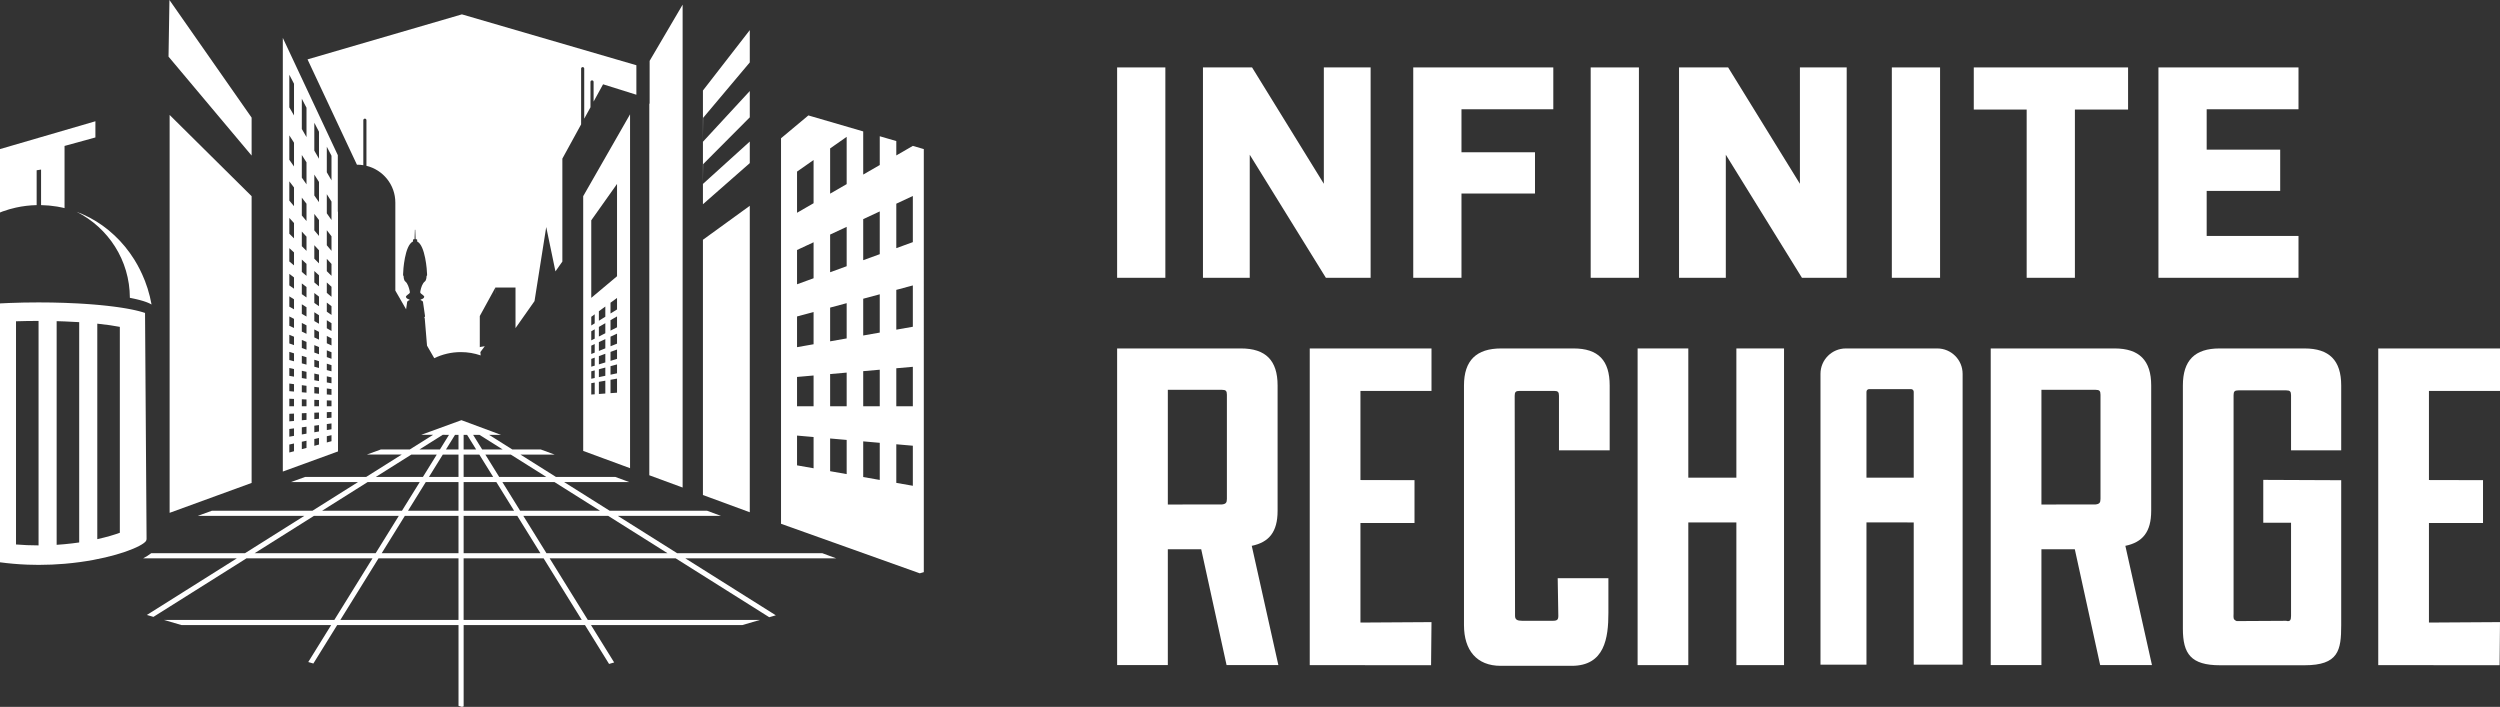
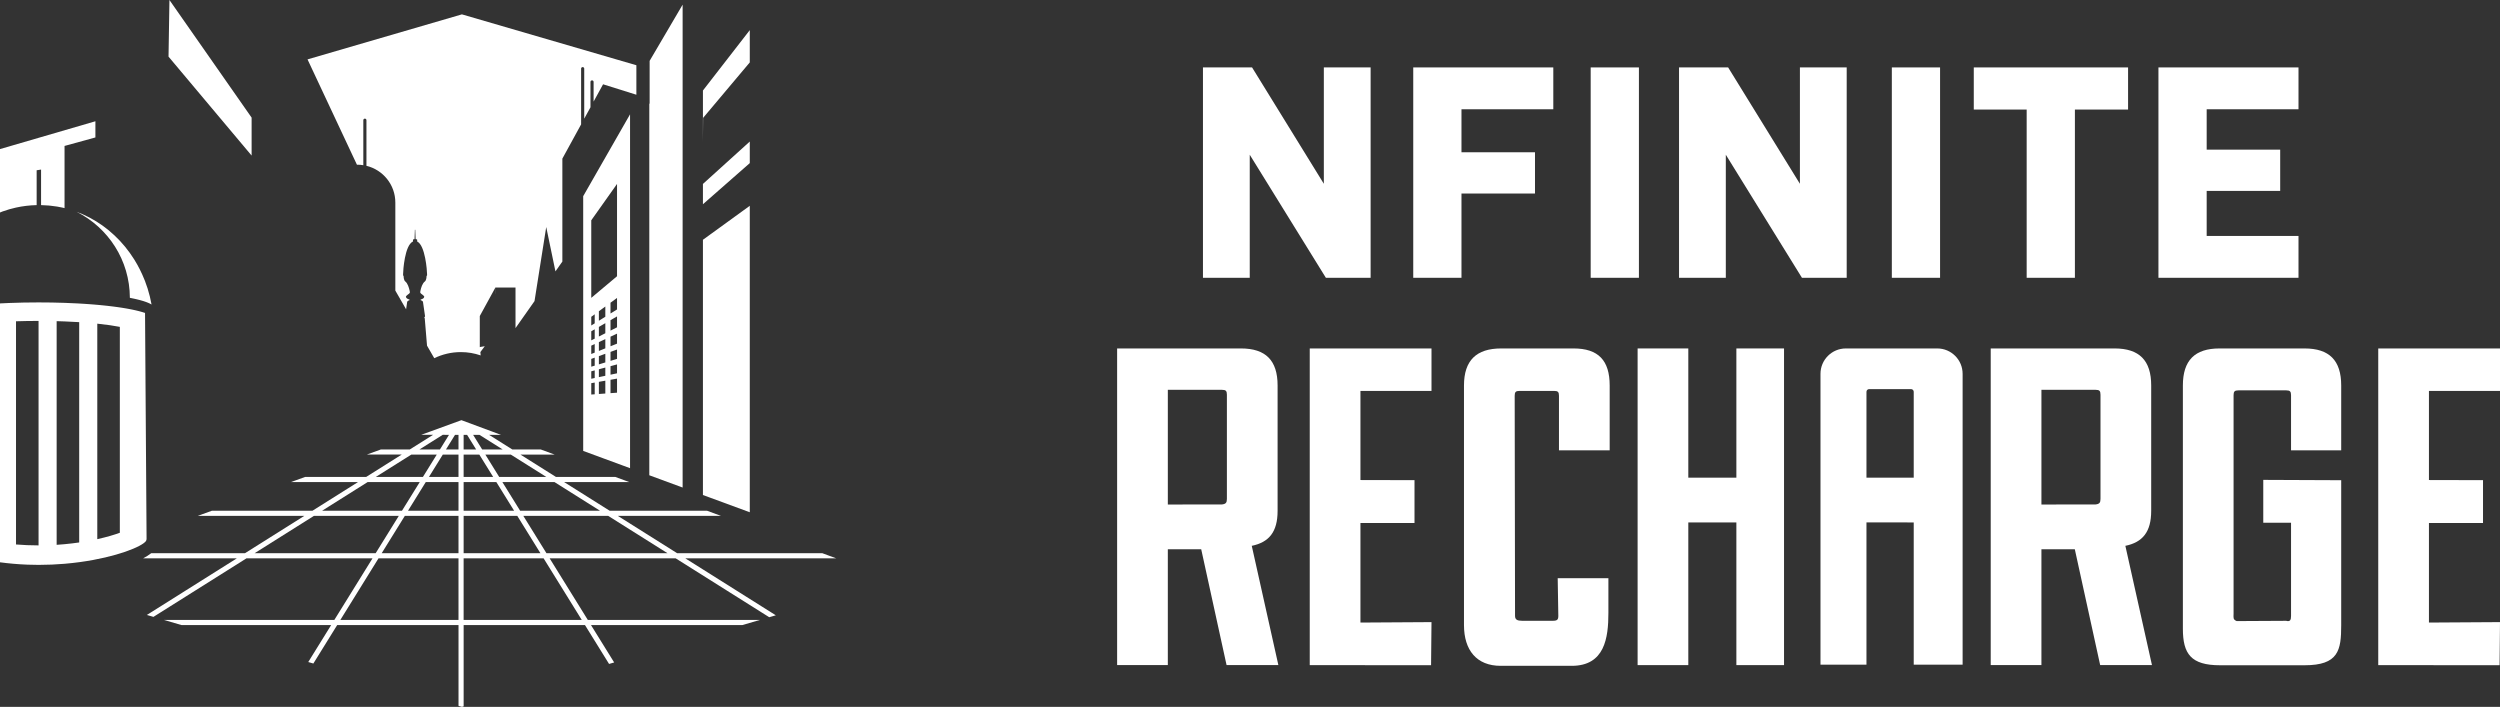
<svg xmlns="http://www.w3.org/2000/svg" id="Layer_1" data-name="Layer 1" viewBox="0 0 624.392 176.541">
  <rect x="0" y="0" width="624.392" height="176.541" fill="#333333" stroke="none" />
  <defs>
    <style>
      .cls-1 {
        fill: #fff;
      }
    </style>
  </defs>
  <g>
    <g>
      <path class="cls-1" d="M319.088,127.615v-31.344c0-6.254-2.963-9.245-9.16-9.245h-30.919v79.084h12.663v-28.927h8.339l6.333,28.927h12.937l-6.645-29.784c4.311-.884,6.452-3.478,6.452-8.712ZM306.425,124.603c0,.951-.278,1.274-1.212,1.383l-13.541.021v-28.647h13.541c.943,0,1.212.272,1.212,1.224v26.02Z" />
      <path class="cls-1" d="M537.276,127.615v-31.344c0-6.254-2.963-9.245-9.16-9.245h-30.919v79.084h12.663v-28.927h8.339l6.333,28.927h12.937l-6.645-29.784c4.311-.884,6.452-3.478,6.452-8.712ZM524.613,124.603c0,.951-.278,1.274-1.212,1.383l-13.541.021v-28.647h13.541c.943,0,1.212.272,1.212,1.224v26.02Z" />
      <path class="cls-1" d="M365.64,156.139c0,6.254,3.162,10.156,9.16,10.156h17.749c8.244,0,9.16-6.977,9.16-13.23v-8.654h-12.663l.156,9.411c0,.951-.3,1.224-1.368,1.224h-7.658c-1.203,0-1.785-.272-1.785-1.224l-.088-54.967c0-.951.269-1.224,1.212-1.224h8.637c.943,0,1.212.272,1.212,1.224v13.616h12.663v-16.199c0-6.254-2.829-9.245-9.026-9.245h-18.067c-6.196,0-9.295,2.991-9.295,9.245v59.867Z" />
      <polygon class="cls-1" points="421.667 87.027 409.004 87.027 409.004 166.117 421.667 166.117 421.667 130.483 433.671 130.483 433.671 166.117 445.574 166.117 445.574 87.027 433.671 87.027 433.671 119.301 421.667 119.301 421.667 87.027" />
      <path class="cls-1" d="M575.573,87.027h-21.224c-6.197,0-9.16,2.991-9.16,9.245v60.764c0,6.254,1.995,9.118,9.287,9.118h21.097c8.504,0,9.16-3.746,9.16-10v-36.217l-19.465-.084v10.701h6.937v23.275c0,.952-.197,1.525-1.212,1.224l-12.366.067c-.985-.405-.776-.893-.776-1.845v-54.556c0-.952.269-1.224,1.213-1.224h11.929c.943,0,1.212.272,1.212,1.224v13.752h12.528v-16.199c0-6.254-2.963-9.245-9.16-9.245Z" />
      <polygon class="cls-1" points="624.392 97.631 624.392 87.027 593.983 87.027 593.983 166.117 624.286 166.146 624.392 155.378 606.645 155.489 606.645 130.623 620.149 130.623 620.149 119.922 606.645 119.891 606.645 97.631 624.392 97.631" />
      <polygon class="cls-1" points="357.527 97.631 357.527 87.027 327.117 87.027 327.117 166.117 357.42 166.146 357.527 155.378 339.78 155.489 339.78 130.623 353.283 130.623 353.283 119.922 339.78 119.891 339.78 97.631 357.527 97.631" />
      <path class="cls-1" d="M461.142,87.027h-.124c-3.501,0-6.339,2.838-6.339,6.339v72.64h11.483v-35.531l11.804.008v35.523h12.211v-72.64c0-3.501-2.838-6.339-6.339-6.339h-22.697ZM477.966,119.301l-11.804-.008v-21.437c0-.372.301-.673.673-.673h10.458c.371,0,.673.301.673.673v21.445Z" />
    </g>
    <g>
-       <rect class="cls-1" x="279.009" y="16.839" width="12.047" height="52.541" />
      <polygon class="cls-1" points="312.132 38.646 331.146 69.38 342.322 69.38 342.322 16.839 330.638 16.839 330.638 45.904 312.712 16.839 300.448 16.839 300.448 69.38 312.132 69.38 312.132 38.646" />
      <polygon class="cls-1" points="365.014 48.335 383.375 48.335 383.375 38.029 365.014 38.029 365.014 27.29 387.947 27.29 387.947 16.839 352.968 16.839 352.968 69.38 365.014 69.38 365.014 48.335" />
      <rect class="cls-1" x="397.284" y="16.839" width="12.047" height="52.541" />
      <polygon class="cls-1" points="431.034 38.646 450.048 69.38 461.225 69.38 461.225 16.839 449.54 16.839 449.54 45.904 431.615 16.839 419.35 16.839 419.35 69.38 431.034 69.38 431.034 38.646" />
      <rect class="cls-1" x="472.499" y="16.839" width="12.047" height="52.541" />
      <polygon class="cls-1" points="531.501 16.839 492.965 16.839 492.965 27.362 506.174 27.362 506.174 69.38 518.22 69.38 518.22 27.362 531.501 27.362 531.501 16.839" />
      <polygon class="cls-1" points="574.065 58.929 551.132 58.929 551.132 47.681 569.493 47.681 569.493 37.376 551.132 37.376 551.132 27.29 574.065 27.29 574.065 16.839 539.085 16.839 539.085 69.38 574.065 69.38 574.065 58.929" />
    </g>
  </g>
  <g>
    <path class="cls-1" d="M.686,52.8c1.071-.385,2.171-.705,3.294-.953,1.676-.371,3.406-.578,5.175-.619v-8.702l1.102-.174v8.874c.606.011,1.206.048,1.803.098.15.013.299.026.448.041.594.059,1.184.131,1.767.229.437.074.871.158,1.302.253.182.04.361.088.542.132v-15.529l7.709-2.12v-4.045L0,37.235v15.839c.227-.09.45-.189.681-.272.002-.001.003-.001.005-.002Z" />
    <path class="cls-1" d="M89.279,41.135c.499,0,.984.05,1.462.124v-11.241c0-.215.175-.39.39-.39.215,0,.39.175.39.39v11.395c4.139,1.008,7.216,4.73,7.216,9.179v21.985l2.688,4.671c.129-.883.26-1.779.26-1.784,0-.197.229-.375.596-.503.004-.049.008-.085.008-.092,0-.001.001-.002.001-.003-.003-.012-.01-.024-.01-.036,0-.003-.017-.013-.045-.029-.478-.139-.79-.347-.823-.581-.021-.034-.034-.067-.034-.097,0-.285.903-.814.903-.889,0-.068.039-.134.11-.193-.08-.485-.307-1.574-.765-2.286-.124-.193-.265-.359-.425-.476-.348-.301-.392-1.068-.398-1.32-.064-.068-.113-.139-.136-.213 0-.088.008-.175.008-.262,0-.906.399-7.22,2.46-8.163.004-.123.013-.403.015-.426 0-.002 0-.005 0-.005,0-.085.165-.153.384-.175.02-.547.086-2.312.086-2.315,0-.01.022-.017.049-.017.027,0,.049.008.049.017,0,.003.066,1.768.086,2.315.22.021.384.09.384.175,0,.001,0,.003 0.0.005.002.024.011.314.015.432,2.006.964,2.46,7.253,2.46,8.157,0,.087.008.174.008.262-.023.074-.072.145-.136.213-.006.252-.05,1.019-.398,1.32-.161.117-.302.274-.425.455-.493.721-.701,1.815-.77,2.303.074.06.115.126.115.196,0,.075.903.604.903.889,0,.031-.013.063-.034.097-.033.234-.345.442-.823.581-.028.016-.046.026-.046.029,0,.012-.008.024-.01.036,0,.001.001.002.001.003,0,.007.003.043.008.092.367.128.596.306.596.503,0,.011.505,3.453.505,3.499,0,.118-.072.229-.2.331.079.085.132.173.132.267,0,.005.246,2.949.564,6.768l1.806,3.137c2.008-.976,4.262-1.525,6.644-1.525,1.732,0,3.395.294,4.946.827l-.071-.83,1.099-1.467-1.192.199-.053.073v-7.811l3.945-7.204v1.656l.017-.034v-1.538h4.96v10.136l4.745-6.74,2.926-18.506,2.302,11.079,1.728-2.455v-25.708l4.681-8.547v-13.925c0-.215.175-.39.39-.39s.39.175.39.39v12.5l1.56-2.849v-6.335c0-.215.175-.39.39-.39.216,0,.39.175.39.39v4.911l2.364-4.317v-.001l0.0 0.0.005-.009v.01l8.314,2.608v-7.369L115.363,3.587l-38.556,11.245,12.343,26.316c.044-.003.085-.013.129-.013Z" />
    <polygon class="cls-1" points="170.49 121.729 170.49 32.832 170.49 27.289 170.49 19.666 170.49 17.942 170.49 16.218 170.49 1.165 162.944 14.018 162.25 15.201 162.25 15.539 162.25 17.263 162.25 25.889 162.169 25.889 162.169 30.222 162.169 118.701 170.49 121.765 170.49 121.729" />
-     <path class="cls-1" d="M84.417,52.884l-.045-.037v-14.092l-10.78-22.985-.711-1.517-.711-1.516-1.535-3.272v108.31l13.782-5.025v-59.867ZM73.43,112.703l-1.17.313v-1.994l1.17-.259v1.94ZM73.43,108.861l-1.17.206v-1.925l1.17-.154v1.873ZM73.43,105.135l-1.17.102v-1.889l1.17-.051v1.838ZM73.43,101.467h-1.17v-1.882l1.17.051v1.831ZM73.43,97.798l-1.17-.102v-1.904l1.17.154v1.852ZM73.43,94.073l-1.17-.206v-1.956l1.17.259v1.902ZM73.43,90.231l-1.17-.314v-2.041l1.17.369v1.986ZM73.43,86.204l-1.17-.426v-2.166l1.17.485v2.107ZM73.43,81.913l-1.17-.546v-2.339l1.17.609v2.275ZM73.43,77.257l-1.17-.676v-2.574l1.17.746v2.504ZM73.43,72.105l-1.17-.819v-2.893l1.17.898v2.814ZM73.43,66.281l-1.17-.982v-3.329l1.17,1.072v3.239ZM73.43,59.534l-1.17-1.17v-3.936l1.17,1.277v3.829ZM73.43,51.493l-1.17-1.395v-4.805l1.17,1.525v4.674ZM73.43,41.58l-1.17-1.671v-6.101l1.17,1.837v5.935ZM73.43,28.837l-1.17-2.027v-8.143l1.17,2.248v7.922ZM76.551,111.866l-1.17.314v-1.849l1.17-.259v1.795ZM76.551,108.31l-1.17.206v-1.786l1.17-.154v1.734ZM76.551,104.862l-1.17.102v-1.752l1.17-.051v1.701ZM76.551,101.467h-1.17v-1.746l1.17.051v1.695ZM76.551,98.071l-1.17-.103v-1.766l1.17.154v1.714ZM76.551,94.623l-1.17-.206v-1.814l1.17.259v1.761ZM76.551,91.067l-1.17-.314v-1.893l1.17.369v1.838ZM76.551,87.34l-1.17-.426v-2.009l1.17.485v1.95ZM76.551,83.368l-1.17-.546v-2.169l1.17.609v2.106ZM76.551,79.058l-1.17-.676v-2.388l1.17.745v2.318ZM76.551,74.29l-1.17-.819v-2.684l1.17.898v2.605ZM76.551,68.899l-1.17-.982v-3.088l1.17,1.072v2.998ZM76.551,62.654l-1.17-1.17v-3.651l1.17,1.277v3.544ZM76.551,55.212l-1.17-1.395v-4.457l1.17,1.525v4.326ZM76.551,46.037l-1.17-1.671v-5.659l1.17,1.837v5.493ZM76.551,34.242l-1.17-2.027v-7.554l1.17,2.248v7.333ZM79.671,111.03l-1.17.314v-1.705l1.17-.26v1.651ZM79.671,107.76l-1.17.206v-1.647l1.17-.154v1.595ZM79.671,104.589l-1.17.102v-1.616l1.17-.051v1.564ZM79.671,101.467h-1.17v-1.609l1.17.051v1.558ZM79.671,98.344l-1.17-.102v-1.628l1.17.154v1.576ZM79.671,95.173l-1.17-.206v-1.672l1.17.259v1.619ZM79.671,91.903l-1.17-.314v-1.745l1.17.369v1.69ZM79.671,88.476l-1.17-.426v-1.852l1.17.485v1.793ZM79.671,84.823l-1.17-.546v-2l1.17.609v1.937ZM79.671,80.86l-1.17-.676v-2.201l1.17.746v2.132ZM79.671,76.475l-1.17-.819v-2.474l1.17.898v2.396ZM79.671,71.518l-1.17-.982v-2.847l1.17,1.072v2.757ZM79.671,65.775l-1.17-1.17v-3.366l1.17,1.277v3.259ZM79.671,58.931l-1.17-1.395v-4.109l1.17,1.525v3.979ZM79.671,50.493l-1.17-1.671v-5.217l1.17,1.837v5.052ZM79.671,39.647l-1.17-2.027v-6.964l1.17,2.248v6.743ZM82.792,110.194l-1.17.314v-1.561l1.17-.259v1.507ZM82.792,107.21l-1.17.206v-1.507l1.17-.154v1.455ZM82.792,104.316l-1.17.102v-1.479l1.17-.051v1.428ZM82.792,101.467h-1.17v-1.473l1.17.051v1.422ZM82.792,98.617l-1.17-.102v-1.49l1.17.154v1.439ZM82.792,95.724l-1.17-.206v-1.531l1.17.26v1.478ZM82.792,92.739l-1.17-.313v-1.598l1.17.369v1.542ZM82.792,89.612l-1.17-.426v-1.695l1.17.485v1.636ZM82.792,86.278l-1.17-.546v-1.831l1.17.609v1.767ZM82.792,82.662l-1.17-.676v-2.015l1.17.745v1.945ZM82.792,78.66l-1.17-.819v-2.265l1.17.898v2.186ZM82.792,74.136l-1.17-.982v-2.606l1.17,1.072v2.516ZM82.792,68.895l-1.17-1.17v-3.081l1.17,1.277v2.974ZM82.792,62.65l-1.17-1.395v-3.761l1.17,1.525v3.631ZM82.792,54.95l-1.17-1.671v-4.776l1.17,1.837v4.61ZM82.792,45.051l-1.17-2.027v-6.375l1.17,2.248v6.154Z" />
-     <path class="cls-1" d="M227.987,36.436l-4.131,2.385v-3.59l-4.132-1.205v7.188l-4.132,2.385v-10.778l-13.698-3.995-0.0 0-.459.384-6.371,5.322v96.283l34.656,12.374,1.006-.294V37.235l-2.739-.799ZM203.198,116.954l-1.763-.311-2.369-.418v-7.436l2.369.207,1.763.154v7.803ZM203.198,101.467h-4.132v-7.323l2.369-.207,1.763-.154v7.685ZM203.198,85.979l-1.763.311-2.369.418v-7.669l2.369-.635,1.763-.472v8.048ZM203.198,69.497l-1.763.642-2.369.862v-8.566l2.369-1.105,1.763-.822v8.989ZM203.198,45.79v4.965l-1.763,1.018-2.369,1.368v-10.284l2.369-1.659,1.763-1.234v5.826ZM211.461,118.411l-4.132-.729v-8.17l4.132.361v8.537ZM211.461,101.467h-4.132v-8.046l4.132-.361v8.408ZM211.461,84.522l-4.132.729v-8.426l4.132-1.107v8.805ZM211.461,66.49l-4.132,1.504v-9.412l4.132-1.927v9.834ZM211.461,45.984l-4.132,2.385v-11.299l4.132-2.893v11.806ZM219.725,119.868l-4.132-.728v-8.904l4.132.361v9.271ZM219.725,101.467h-4.132v-8.769l4.132-.361v9.131ZM219.725,83.065l-4.132.728v-9.183l4.132-1.107v9.562ZM219.725,63.482l-4.132,1.504v-10.257l4.132-1.927v10.68ZM227.988,121.326l-4.132-.728v-9.638l4.132.361v10.005ZM227.988,101.467h-4.132v-9.492l4.132-.361v9.853ZM227.988,81.608l-4.132.728v-9.94l4.132-1.107v10.319ZM227.988,60.474l-4.132,1.504v-11.103l4.132-1.927v11.526Z" />
    <path class="cls-1" d="M36.485,135.087c.028-.144.071-.282.123-.415l-.004-.555-.026-3.924-.353-52.035c-.216-.074-.448-.147-.689-.219.017.005.037.01.054.015-.017-.005-.037-.01-.054-.015-.058-.017-.12-.034-.181-.051-.02-.006-.04-.011-.059-.017-.002-0-.003-.001-.005-.001-.142-.04-.288-.08-.437-.12-.028-.007-.053-.015-.082-.022-.001-0-.001-0-.002-.001l-.007-.002c-.098-.026-.201-.051-.303-.076-.001-0-.003-.001-.004-.001-.172-.043-.347-.085-.529-.127-.001-0-.001-0-.002-.001-.088-.02-.179-.041-.27-.061-.027-.006-.054-.012-.081-.018-.035-.008-.072-.015-.107-.023-.089-.019-.18-.038-.271-.058-.061-.013-.121-.026-.183-.039-.127-.026-.255-.052-.385-.078-.199-.039-.403-.077-.61-.115-.13-.024-.258-.048-.391-.071-.001-0-.002-0-.003-.001-.228-.04-.465-.079-.702-.118-.004-.001-.008-.001-.013-.002-.024-.004-.048-.008-.072-.012-.09-.015-.179-.03-.271-.045-.001-0-.002-0-.003-.001s-.002-0-.003-0c-.172-.027-.351-.053-.528-.079-.182-.027-.361-.055-.548-.082-.003-0-.006-.001-.009-.001-.012-.002-.024-.004-.037-.005-.014-.002-.028-.004-.042-.006l-.008-.001c-.369-.052-.748-.102-1.134-.151-.135-.017-.275-.033-.412-.05-.061-.008-.125-.015-.186-.022-.211-.026-.421-.051-.637-.076-.001-0-.003-0-.005-.001-.001-0-.003-0-.005-.001-.163-.018-.329-.036-.494-.054-.004-0-.007-.001-.011-.001-.168-.018-.331-.037-.501-.055.168.017.33.036.496.054-.258-.028-.518-.056-.783-.082.095.01.193.018.287.028-.095-.01-.193-.019-.289-.028-.104-.011-.21-.021-.315-.031-.074-.007-.147-.015-.222-.022-.004-0-.007-.001-.011-.001-.002-0-.004-0-.006-.001-.105-.01-.213-.02-.318-.029-.162-.015-.323-.031-.487-.045-.187-.017-.375-.033-.565-.049-.096-.008-.195-.016-.292-.024-.186-.015-.371-.031-.56-.045-.003-0-.006-0-.008-.001-.005-0-.011-.001-.017-.001-.085-.007-.171-.013-.257-.02-.094-.007-.187-.015-.283-.022-.069-.005-.135-.011-.204-.016.068.005.134.011.202.016-.32-.024-.646-.046-.972-.068-.131-.009-.258-.019-.39-.027-.03-.002-.061-.003-.091-.005-.517-.033-1.041-.064-1.573-.093-1.049-.056-2.126-.104-3.227-.142-2.082-.072-4.249-.11-6.475-.11-2.536,0-4.995.05-7.339.143-.782.031-1.55.067-2.305.107v64.658c2.142.285,4.438.497,6.861.59.917.035,1.849.056,2.798.056,2.242,0,4.403-.1,6.461-.274,1.323-.112,2.602-.256,3.833-.424,9.196-1.257,15.621-3.902,16.534-5.3ZM9.629,136.216c-1.96-.001-3.843-.085-5.631-.23v-55.744c1.75-.057,3.626-.09,5.631-.091v56.064ZM19.78,135.482c-1.161.17-2.387.315-3.661.433-.645.06-1.299.114-1.97.158v-55.862c.677.017,1.329.039,1.97.064,1.291.049,2.517.11,3.661.183v55.025ZM29.93,132.618v.443c-1.382.509-3.26,1.068-5.528,1.573-.035.008-.068.016-.103.024v-53.823c2.334.245,4.216.527,5.631.802v50.982Z" />
    <polygon class="cls-1" points="47.06 20.061 48.222 21.446 48.222 21.446 49.385 22.831 54.252 28.626 62.842 38.854 62.842 29.375 56.766 20.678 55.766 19.246 54.765 17.814 42.319 0 42.163 9.658 42.091 14.145 42.365 14.471 47.06 20.061" />
-     <polygon class="cls-1" points="42.365 28.712 42.365 29.233 42.365 32.863 42.365 37.738 42.365 128.084 54.252 123.749 62.842 120.617 62.842 48.996 54.918 41.146 54.252 40.487 42.365 28.712" />
    <polygon class="cls-1" points="175.61 29.434 181.201 22.79 181.542 22.385 182.366 21.406 182.366 21.406 182.775 20.919 183.531 20.022 187.263 15.586 187.263 7.525 178.668 18.603 177.577 20.009 176.487 21.415 175.561 22.608 175.561 34.423 175.561 35.409 175.569 34.426 175.61 29.434" />
    <polygon class="cls-1" points="181.542 45.761 187.263 40.739 187.263 35.35 181.542 40.527 177.251 44.41 175.561 45.94 175.561 51.011 177.251 49.527 181.542 45.761" />
-     <polygon class="cls-1" points="177.251 39.357 181.542 35.049 187.263 29.304 187.263 24.558 187.263 22.834 187.263 22.738 187.193 22.814 185.939 24.172 181.542 28.932 176.267 34.645 175.561 35.409 175.561 45.94 175.61 41.005 177.251 39.357" />
-     <path class="cls-1" d="M150.621,40.322l-4.964,8.674v63.625l4.964,1.828,5.178,1.906,1.56.575V28.55l-6.733,11.763-.005.009ZM148.533,98.475l-.861.061v-2.837l.861-.152v2.928ZM148.533,94.411l-.861.181v-1.854l.861-.231v1.903ZM148.533,91.324l-.861.262v-1.949l.861-.314v2.001ZM148.533,88.068l-.861.346v-2.084l.861-.402v2.139ZM148.533,84.574l-.861.437v-2.269l.861-.497v2.329ZM148.533,80.757l-.861.536v-2.167l.861-.631v2.262ZM151.185,98.286l-.564.04-1.047.075v-3.037l1.047-.185.564-.099v3.206ZM151.185,93.853l-.564.119-1.047.22v-1.963l1.047-.281.564-.151v2.055ZM151.185,90.519l-.564.171-1.047.318v-2.063l1.047-.381.564-.205v2.161ZM151.185,87.002l-.564.227-1.047.421v-2.206l1.047-.488.564-.263v2.31ZM151.185,83.23l-.564.286-1.047.531v-2.402l1.047-.605.564-.326v2.516ZM151.185,79.107l-.564.351-1.047.652v-2.376l1.047-.767.564-.413v2.554ZM154.108,98.077l-1.627.116v-3.342l1.627-.287v3.513ZM154.108,93.238l-1.627.343v-2.13l1.627-.436v2.223ZM154.108,89.631l-1.627.494v-2.239l1.627-.592v2.337ZM154.108,85.828l-1.627.654v-2.394l1.627-.759v2.499ZM154.108,81.748l-1.627.825v-2.607l1.627-.94v2.721ZM154.108,77.288l-1.627,1.013v-2.697l1.627-1.192v2.877ZM153.514,46.779l.594-.838v23.051l-3.487,2.927-2.949,2.475v-19.37l2.949-4.161.005-.007,2.887-4.074.002-.002Z" />
+     <path class="cls-1" d="M150.621,40.322l-4.964,8.674v63.625l4.964,1.828,5.178,1.906,1.56.575V28.55l-6.733,11.763-.005.009ZM148.533,98.475l-.861.061v-2.837l.861-.152v2.928ZM148.533,94.411l-.861.181v-1.854l.861-.231v1.903ZM148.533,91.324l-.861.262v-1.949l.861-.314v2.001ZM148.533,88.068l-.861.346v-2.084l.861-.402v2.139ZM148.533,84.574l-.861.437v-2.269l.861-.497v2.329ZM148.533,80.757l-.861.536v-2.167l.861-.631v2.262ZM151.185,98.286l-.564.04-1.047.075v-3.037l1.047-.185.564-.099v3.206ZM151.185,93.853l-.564.119-1.047.22v-1.963l1.047-.281.564-.151v2.055M151.185,90.519l-.564.171-1.047.318v-2.063l1.047-.381.564-.205v2.161ZM151.185,87.002l-.564.227-1.047.421v-2.206l1.047-.488.564-.263v2.31ZM151.185,83.23l-.564.286-1.047.531v-2.402l1.047-.605.564-.326v2.516ZM151.185,79.107l-.564.351-1.047.652v-2.376l1.047-.767.564-.413v2.554ZM154.108,98.077l-1.627.116v-3.342l1.627-.287v3.513ZM154.108,93.238l-1.627.343v-2.13l1.627-.436v2.223ZM154.108,89.631l-1.627.494v-2.239l1.627-.592v2.337ZM154.108,85.828l-1.627.654v-2.394l1.627-.759v2.499ZM154.108,81.748l-1.627.825v-2.607l1.627-.94v2.721ZM154.108,77.288l-1.627,1.013v-2.697l1.627-1.192v2.877ZM153.514,46.779l.594-.838v23.051l-3.487,2.927-2.949,2.475v-19.37l2.949-4.161.005-.007,2.887-4.074.002-.002Z" />
    <polygon class="cls-1" points="187.263 127.941 187.263 123.958 187.263 52.701 187.263 51.401 181.542 55.549 177.251 58.659 175.561 59.885 175.561 123.632 177.251 124.255 187.263 127.941" />
    <path class="cls-1" d="M205.364,138.163h-36.251l-14.819-9.326h25.759l-3.476-1.281h-24.318l-11.369-7.155h16.269l-1.361-.502-2.115-.779h-14.828l-8.879-5.588h8.542l-3.476-1.281h-7.101l-5.783-3.64,2.98.002-2.11-.784h.015l-1.848-.681-5.949-2.21-10.044,3.659h.022l2.944.002-5.802,3.651h-7.218l-3.532,1.281h8.715l-8.879,5.588h-15.247l-3.533,1.281h16.744l-11.368,7.155h-25.106l-3.533,1.281h26.603l-14.819,9.326h-23.419c-.599.465-1.277.89-2.016,1.281h23.4l-12.698,7.992-9.782,6.156,1.643.479,9.502-5.98,13.739-8.646h31.472l-9.54,15.396h-42.534l4.392,1.281h37.348l-3.52,5.68-2.197,3.546,1.276.372,2.124-3.427,3.823-6.171h30.306v20.172l.851.248.43-.126v-20.294h30.306l5.745,9.272.266.43,1.275-.372-.262-.423-5.519-8.907h37.769l4.392-1.281h-42.955l-9.54-15.396h31.471l22.273,14.018,1.101.693,1.643-.479-1.169-.736-21.444-13.496h37.692l-3.476-1.281ZM149.854,127.556h-19.948l-4.433-7.155h13.012l11.369,7.155ZM115.794,120.401h8.173l4.433,7.155h-12.606v-7.155ZM115.794,119.12v-5.588h3.917l3.462,5.588h-7.379ZM115.794,112.251v-3.645l.865.001,2.258,3.644h-3.123ZM114.513,108.605v3.646h-3.124l2.26-3.647.864.001ZM114.513,113.532v5.588h-7.38l3.462-5.588h3.918ZM114.513,120.401v7.155h-12.607l4.433-7.155h8.174ZM114.513,128.837v9.326h-19.179l5.779-9.326h13.401ZM115.794,128.837h13.4l5.779,9.326h-19.178v-9.326ZM136.45,119.12h-11.771l-3.462-5.588h6.354l8.879,5.588ZM125.536,112.251h-5.112l-2.257-3.643,1.583.001,5.787,3.642ZM110.569,108.602l1.574.001-2.26,3.648h-5.112l5.799-3.649ZM102.735,113.532h6.354l-3.462,5.588h-11.771l8.879-5.588ZM91.82,120.401h13.012l-4.433,7.155h-19.948l11.368-7.155ZM63.597,138.163l14.819-9.326h21.189l-5.779,9.326h-30.23ZM85,154.84l9.54-15.396h19.973v15.396h-29.512ZM145.306,154.84h-29.512v-15.396h19.972l9.54,15.396ZM136.478,138.163l-5.779-9.326h21.189l14.819,9.326h-30.23Z" />
    <path class="cls-1" d="M22.473,54.403c-.077-.041-.155-.081-.232-.121-.132-.069-.268-.128-.401-.194-.374-.188-.748-.377-1.13-.547-.035-.015-.069-.03-.104-.045-.023-.01-.046-.02-.069-.03-.26-.113-.526-.212-.79-.316-.203-.08-.403-.167-.608-.243,7.87,3.947,13.279,12.078,13.296,21.478,0,0,0,0.0 0.0 0.0.133.026.258.052.386.078.097.02.197.039.294.059.122.025.245.051.364.077.094.02.182.041.274.062.106.024.214.047.316.071 0.0 0.0 0.0 0.0.001 0.0.135.032.264.064.393.096,0,0.0 0.0 0.0 0.0 0.0.169.042.34.084.501.127.001 0.0.001 0.0.002 0.0.263.071.514.142.751.215.104.032.197.065.296.097.16.052.316.105.463.158.091.033.177.067.263.1h0c.146.057.284.115.415.173.046.021.092.041.137.062.019.009.04.017.059.026,0,0.0 0.0 0.0 0.0 0.0.181.087.35.175.496.264.001 0.0.001.001.002.001.002.001.004.002.005.003h0c-0-0-0-.001-0-.001,0-0-0-.001-0-.001-.121-.671-.263-1.333-.424-1.988-.005-.02-.01-.041-.015-.062-.16-.647-.34-1.286-.538-1.916-.006-.019-.012-.038-.018-.057-.127-.401-.273-.793-.417-1.185-.085-.234-.159-.474-.248-.706-.035-.089-.075-.175-.112-.263-.701-1.763-1.544-3.445-2.527-5.02-.004-.006-.007-.012-.011-.017-.011-.017-.021-.035-.032-.052-.329-.525-.674-1.037-1.032-1.539-.029-.041-.059-.083-.089-.124-.151-.209-.314-.407-.47-.612-.209-.275-.414-.556-.631-.823-.017-.021-.035-.042-.052-.063-.017-.021-.034-.042-.052-.063-.193-.234-.398-.455-.597-.682-.199-.227-.391-.461-.597-.682-.024-.026-.049-.051-.074-.077-.283-.302-.581-.587-.876-.876-.147-.144-.287-.297-.437-.438-0-0-0-0-.001-.001-.015-.014-.03-.026-.045-.039-.092-.086-.19-.165-.283-.25-.346-.321-.697-.635-1.06-.935-.016-.013-.033-.027-.048-.041-.012-.01-.024-.021-.036-.031-.451-.37-.914-.724-1.386-1.066-.056-.04-.11-.08-.166-.12-.006-.005-.013-.009-.019-.014-.459-.326-.927-.638-1.403-.936-.077-.048-.154-.096-.231-.143-.254-.156-.516-.296-.775-.444-.225-.129-.447-.265-.676-.387Z" />
  </g>
</svg>